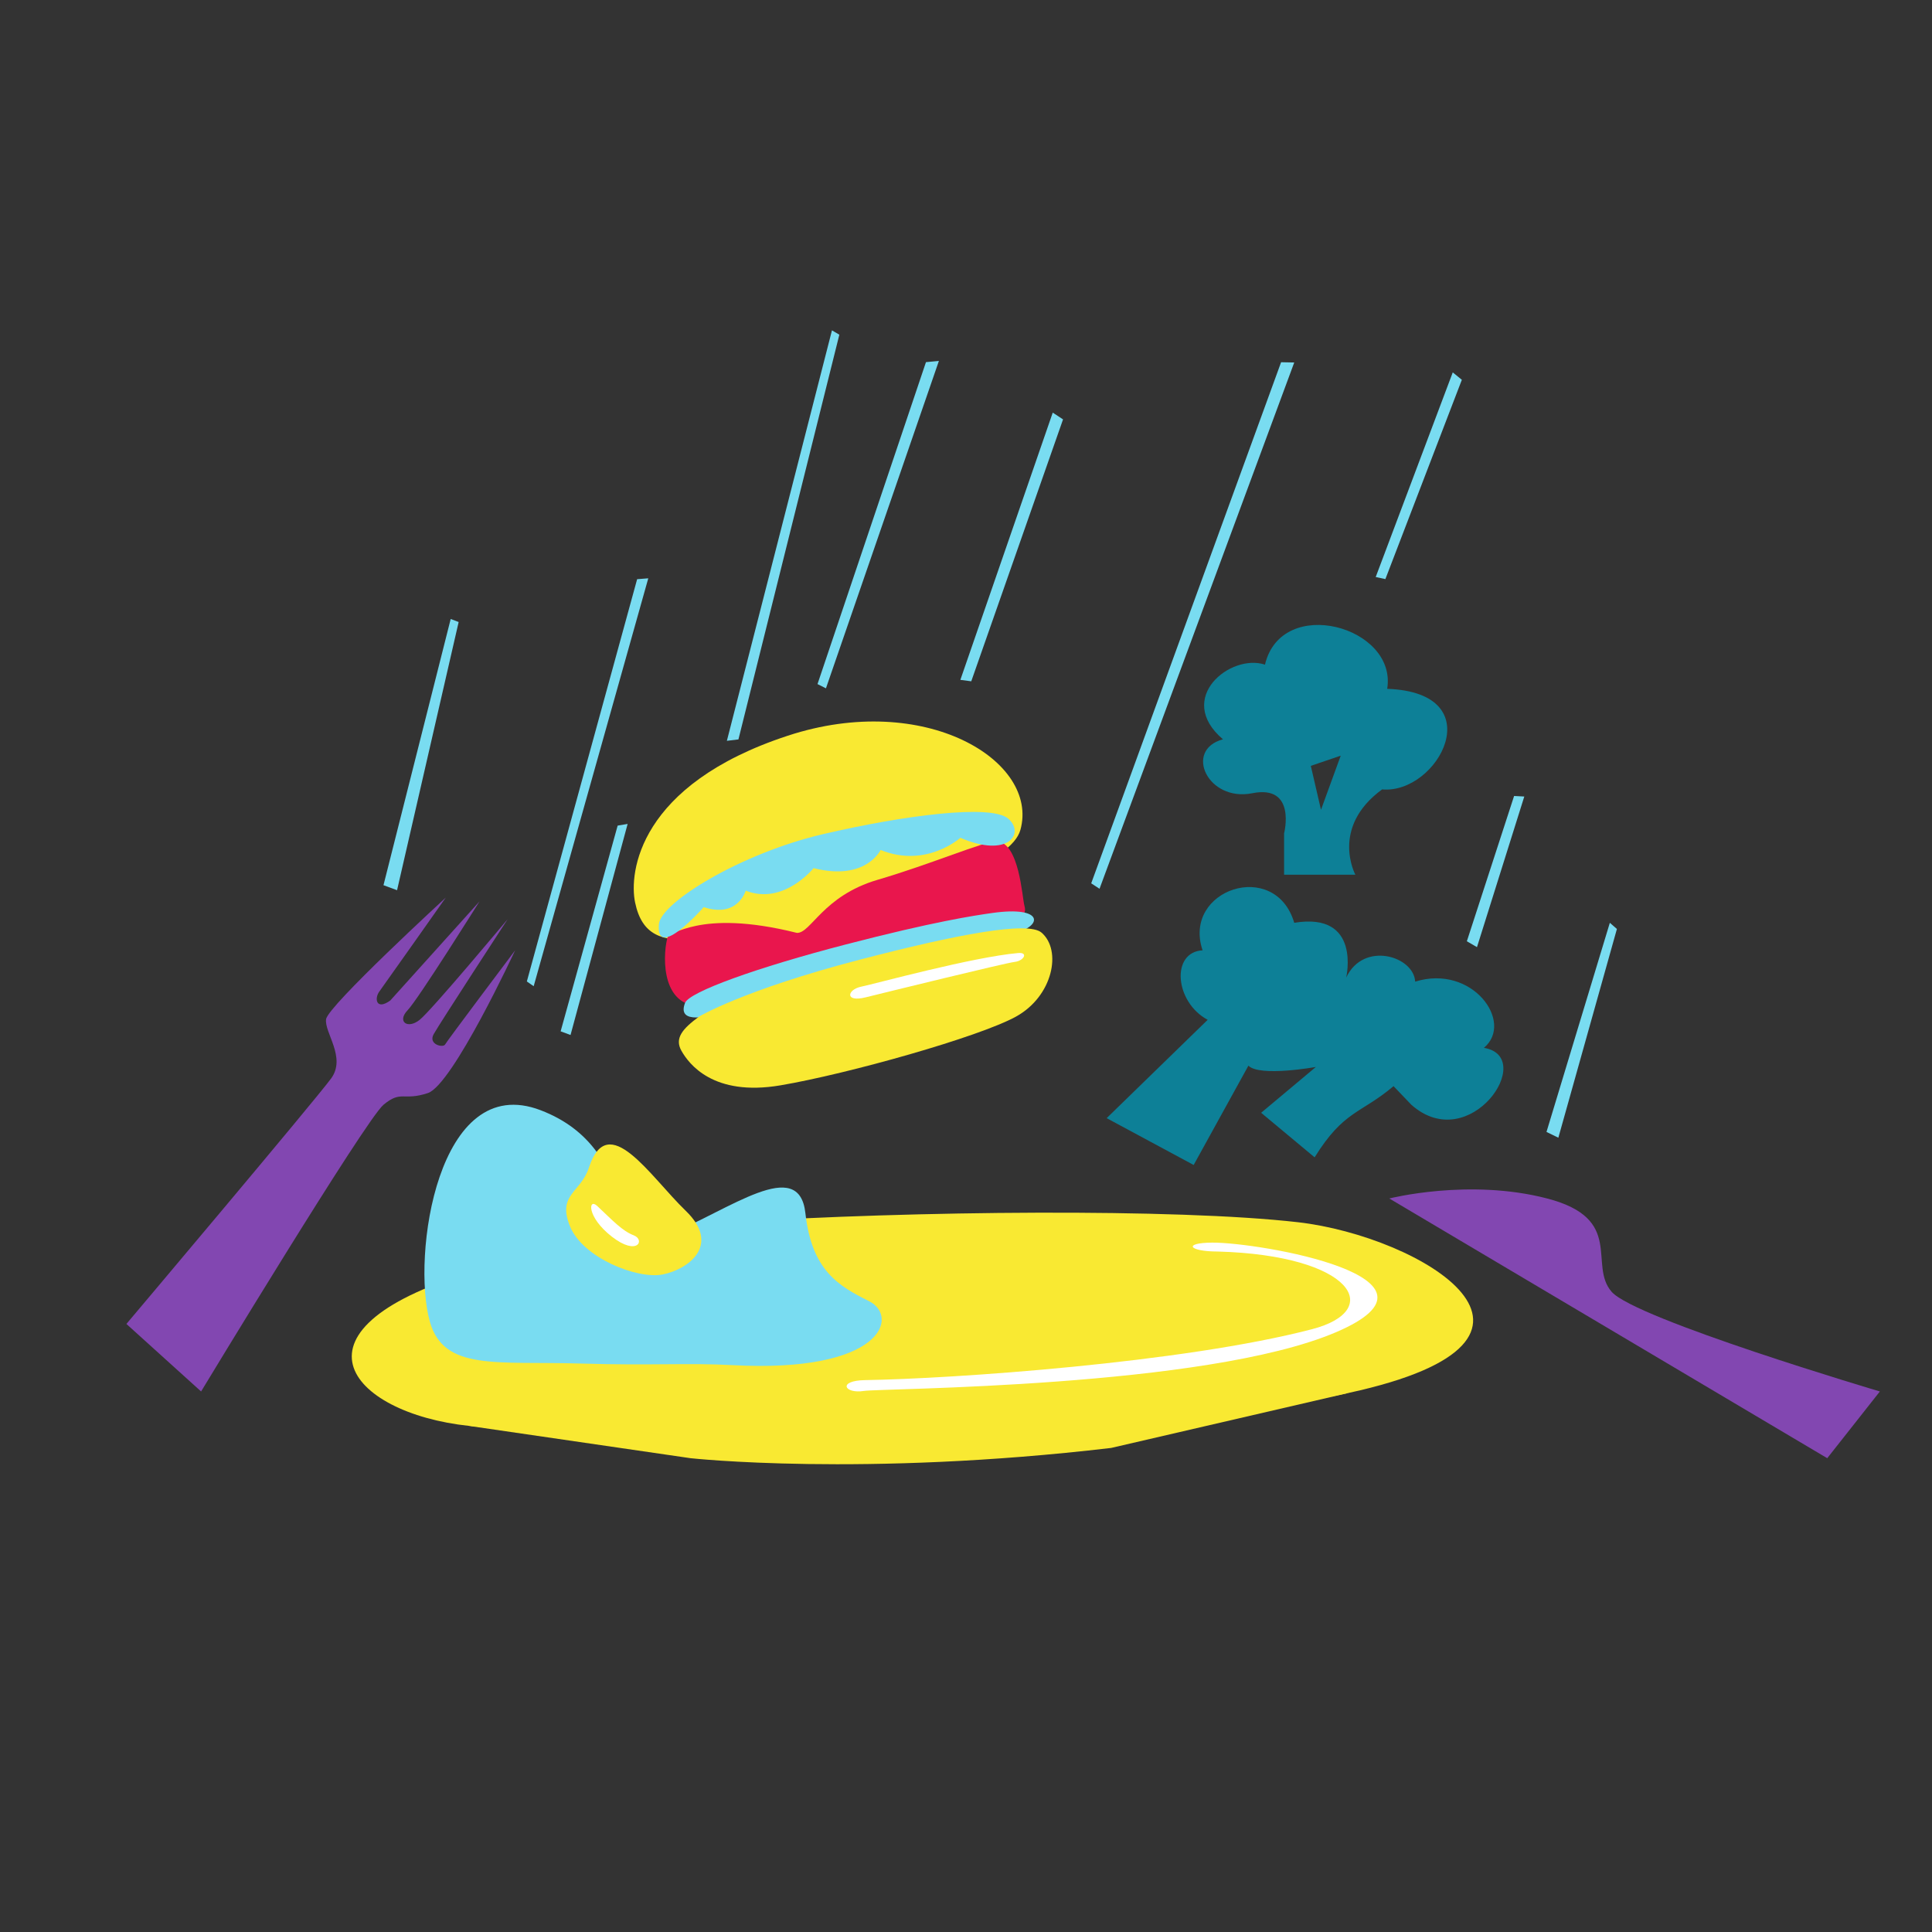
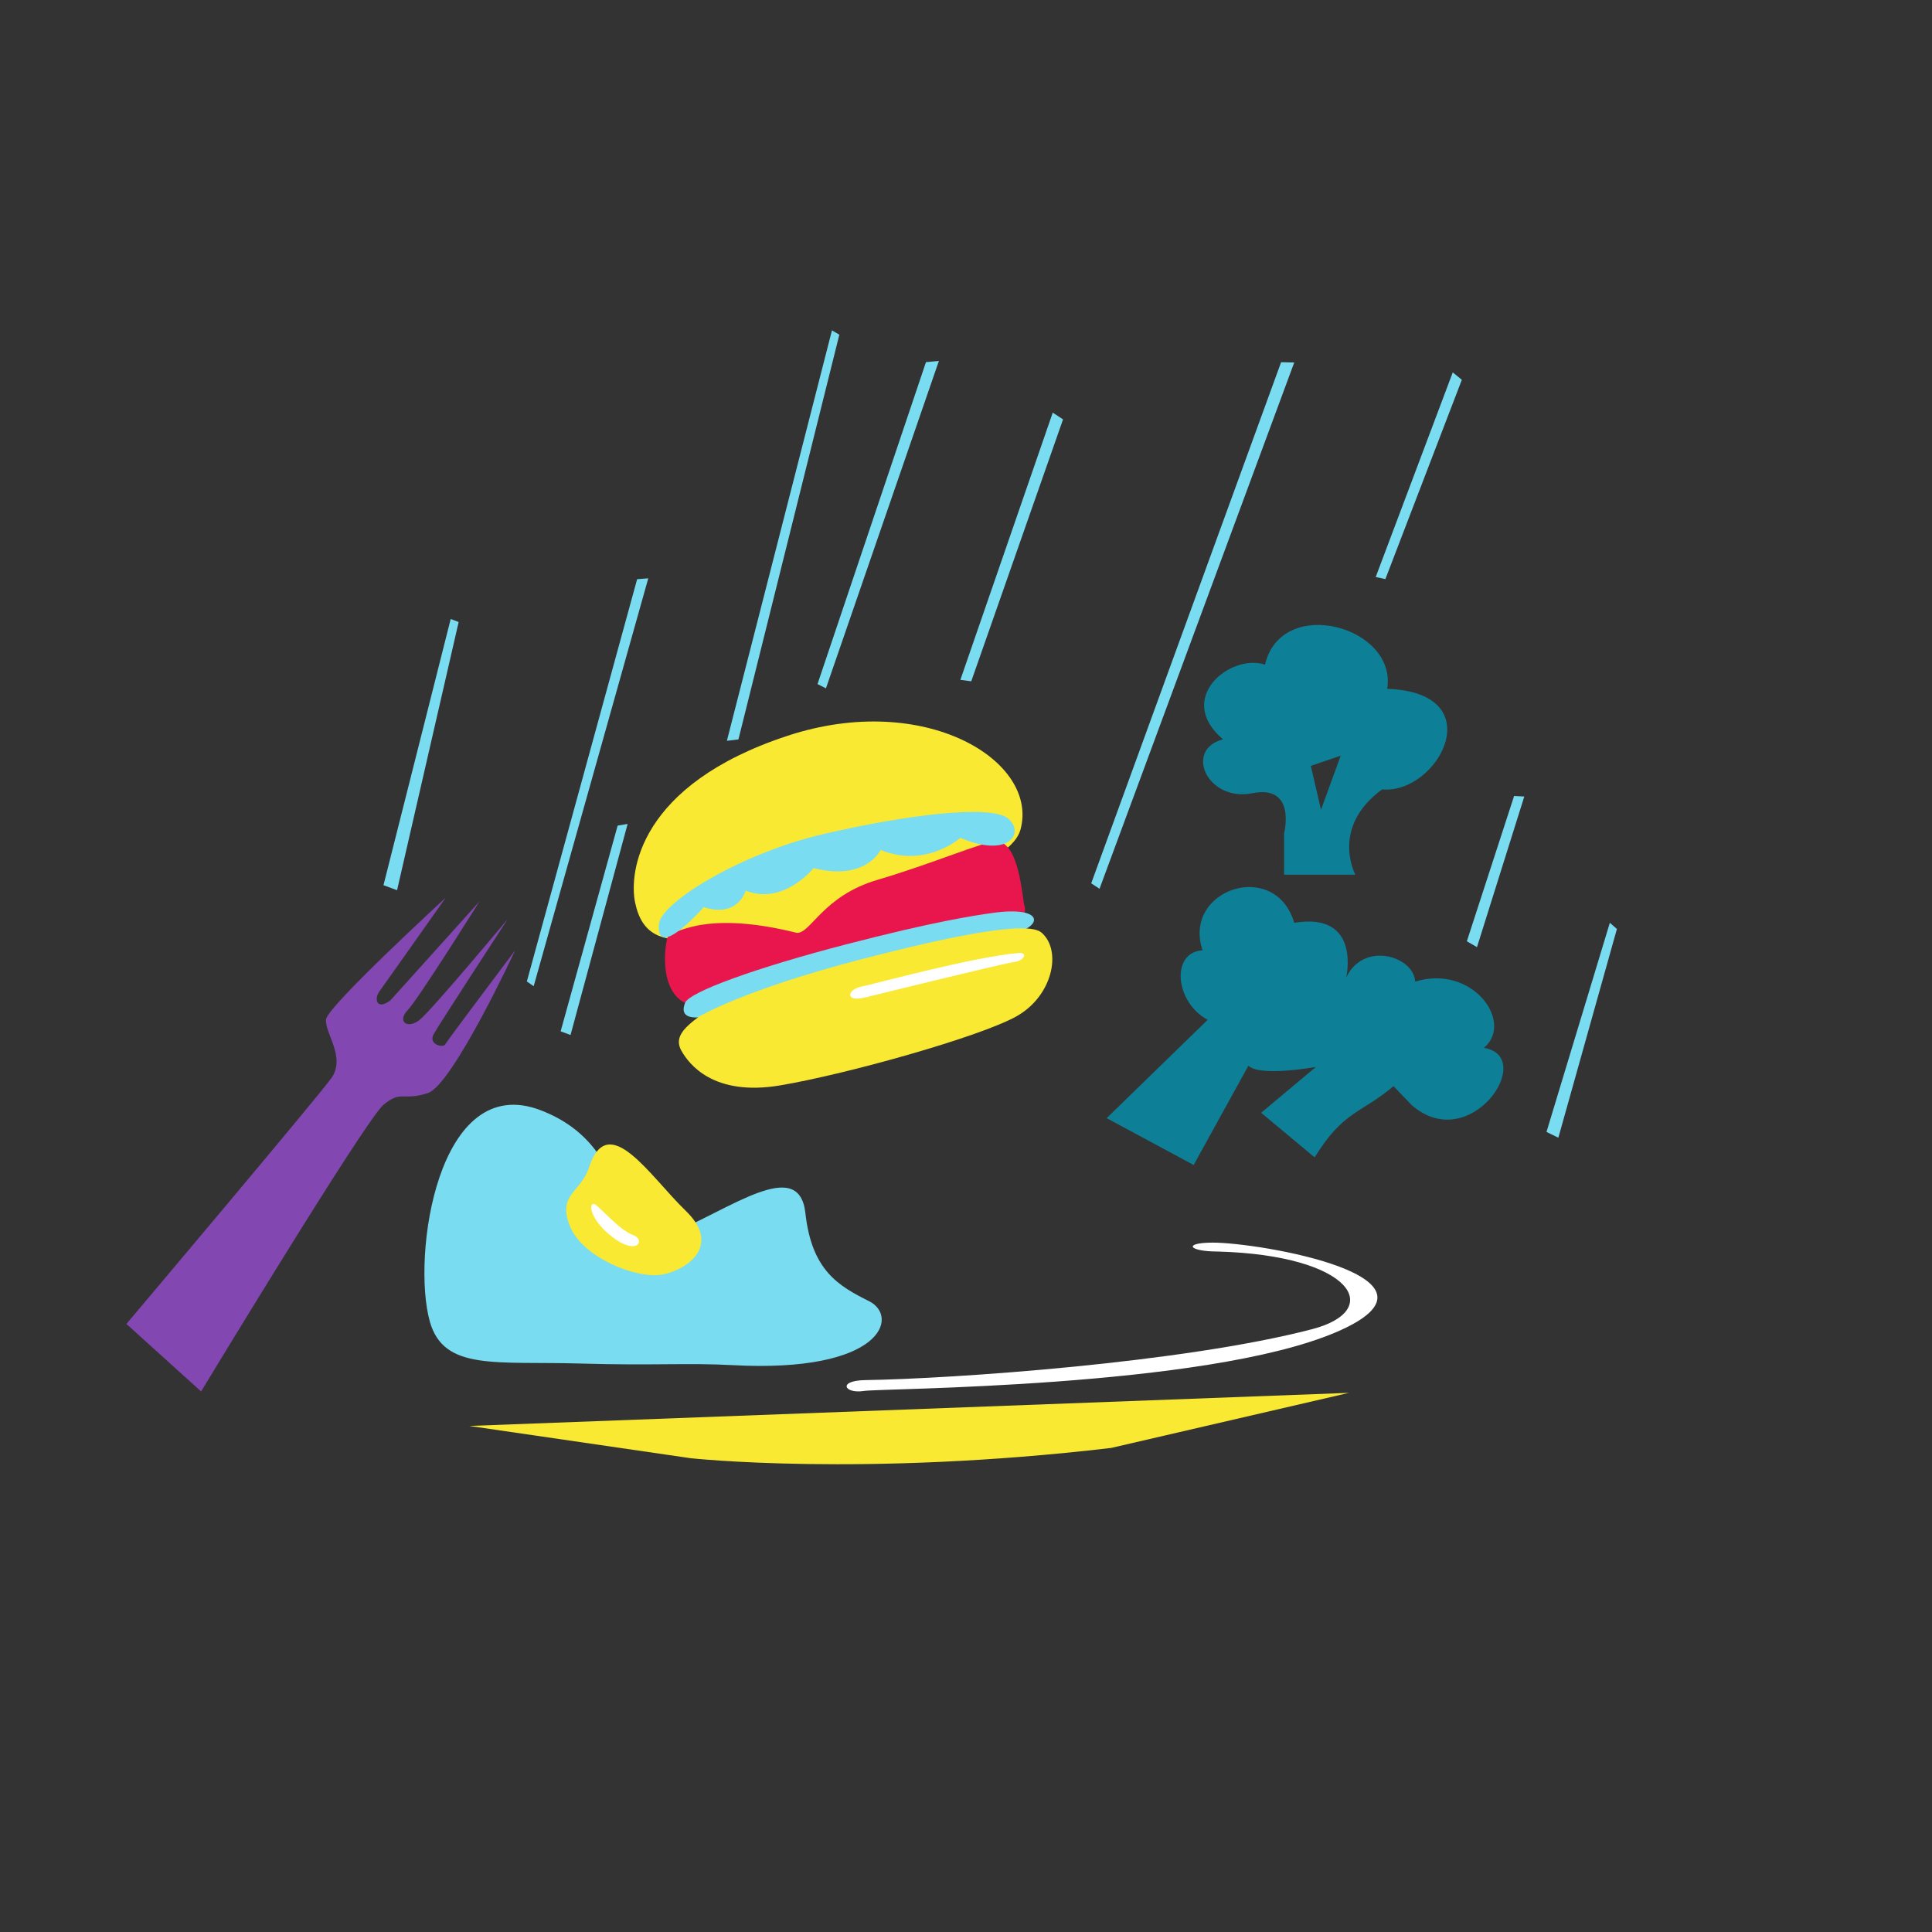
<svg xmlns="http://www.w3.org/2000/svg" id="Layer_1" viewBox="0 0 1080 1080">
  <rect x="0" y="0" width="1080" height="1080" fill="#333333" stroke="none" />
  <defs>
    <style>.cls-1{fill:#f9e932;}.cls-2{fill:#fff;}.cls-3{fill:#e9164d;}.cls-4{fill:#8247b1;}.cls-5{fill:#0d8097;}.cls-6{fill:#79dcf1;}</style>
  </defs>
-   <path class="cls-1" d="M409.42,683.24c100.58-6.4,247.9-7.83,316.22,0,68.32,7.83,165.82,65.47,28.47,95.36-137.35,29.89-424.15,25.62-491.76,18.5-67.61-7.12-108.17-54.8,6.4-87.53,114.58-32.74,140.67-26.33,140.67-26.33Z" />
  <polygon class="cls-6" points="412.79 413.34 469.2 187.09 465.07 184.67 406.33 414.12 412.79 413.34" />
  <polygon class="cls-6" points="716.14 202.49 609.99 493.79 614.64 496.83 723.49 202.63 716.14 202.49" />
  <polygon class="cls-6" points="517.62 202.44 456.99 382.41 461.71 384.78 524.85 201.76 517.62 202.44" />
  <polygon class="cls-6" points="356.16 323.77 294.51 548.65 298.33 551.3 362.39 323.28 356.16 323.77" />
  <polygon class="cls-6" points="251.94 346.02 214.37 494.83 221.96 497.63 256.39 347.71 251.94 346.02" />
  <polygon class="cls-6" points="345.27 461.52 313.4 576.52 318.93 578.57 350.85 460.58 345.27 461.52" />
  <polygon class="cls-6" points="846.39 444.96 819.98 526.17 825.64 529.46 852.09 445.26 846.39 444.96" />
  <polygon class="cls-6" points="899.91 515.85 864.5 632.76 871.13 635.99 903.86 519.3 899.91 515.85" />
  <polygon class="cls-6" points="774.44 323.72 817.18 212.31 812.1 208.17 769.03 322.56 774.44 323.72" />
  <polygon class="cls-6" points="542.94 380.85 594.25 234.44 588.49 230.66 536.85 380.05 542.94 380.85" />
  <path class="cls-6" d="M240.28,738.75c-10.24-36.31,4.27-140.2,61.91-118.14,57.64,22.06,36.29,83.98,71.17,69.74,34.87-14.23,73.3-44.35,76.86-12.21,3.56,32.14,18.5,40.68,35.58,49.22s7.59,40.3-76.39,35.76c-25.17-1.36-44.36,.31-84.45-.88-47.68-1.42-76.86,4.27-84.69-23.48Z" />
  <path class="cls-1" d="M329.24,652.64c-4.61,14.13-17.79,14.94-10.67,32.74,7.12,17.79,37.72,29.89,51.95,27.04,14.23-2.85,32.74-16.37,12.81-35.58-19.93-19.21-43.41-56.93-54.09-24.2Z" />
  <path class="cls-1" d="M389.37,525.12c-19.4,1.42-30.54-2.31-34.35-20.64-3.43-16.52,1.68-65.77,85.4-93.23,76.61-25.13,140.69,14.13,130,52.66-9.76,35.17-181.05,61.2-181.05,61.2Z" />
  <path class="cls-2" d="M483.67,771.49c48.39-.75,177.56-9.61,249.79-28.47,40.77-10.64,22.77-41.28-52.66-43.41-16.37,0-19.65-4.87-3.2-4.98,26.33-.17,140.93,19.57,69.03,50.17-73.1,31.11-254.36,31.25-263.67,32.74-10.93,1.75-15.01-5.8,.71-6.05Z" />
  <path class="cls-5" d="M618.64,625.04l56.46-54.95c-18.5-9.96-20.64-37.87-2.85-38.86-11.52-34.1,40.62-51.41,51.24-15.38,37.72-6.25,29.04,30.61,29.04,30.61,9.72-20.6,37.85-11.95,38.56,2.28,32.02-9.96,55.51,22.77,38.43,37.01,29.89,4.98-7.83,60.81-40.56,31.83l-9.96-10.41c-18.5,15.59-27.75,13.46-44.12,39.79l-29.89-24.91,30.6-25.62s-31.31,5.69-37.72-.71l-30.6,55.51-48.64-26.18Z" />
  <path class="cls-5" d="M775.45,385.06c5.69-34.87-59.07-52.66-68.32-13.52-19.21-6.4-50.53,18.71-23.48,41.74-22.06,5.94-8.54,35.12,16.37,30.14,24.91-4.98,17.79,22.46,17.79,22.46v23.08h39.85s-14.23-26.33,14.94-47.68c31.31,2.85,61.91-54.09,2.85-56.22Zm-37.01,67.61l-5.69-24.55,16.72-5.69-11.03,30.25Z" />
-   <path class="cls-4" d="M776.63,669.96l244.81,145.18,29.42-37.3s-136.64-40.5-149.92-55.69c-13.28-15.18,7.59-40.8-36.06-52.19-43.65-11.39-88.25,0-88.25,0Z" />
  <path class="cls-4" d="M70.66,740.09l41.75,37.75s91.95-151.92,101.96-160.26c10.01-8.34,10.96-1.94,24.84-6.56,13.88-4.63,48.75-79.78,48.75-79.78,0,0-38.07,50.6-39.14,52.62-1.07,2.02-9.61,.02-6.4-5.75s41.37-64.3,41.37-64.3c0,0-42.43,50.86-49.19,56.28s-12.81,.99-6.76-5.34c6.05-6.32,40.21-60.86,40.21-60.86l-49.89,55.4c-7.9,5.69-8.97-1.13-6.12-5.01,2.85-3.88,37.14-52.51,37.14-52.51,0,0-65.83,60.49-66.9,67.96s11.39,21.35,2.85,33.09c-8.54,11.74-114.46,137.26-114.46,137.26Z" />
  <path class="cls-3" d="M374.52,520.87c-2.72,2.45-7.35,32.12,8.44,39.74,15.79,7.62,159.67-38.11,174.02-42.19,14.35-4.08,17.07-7.08,15.71-11.98-1.36-4.9-2.84-35.66-15.71-36.2-12.87-.54-104.6,15.52-104.6,15.52l-77.85,35.11Z" />
  <path class="cls-1" d="M374.52,520.87c1.17,4.28,14.6-13.48,70.96,.62,7.77,.3,14.6-20.7,45-29.64,30.4-8.94,59.04-21.31,66.5-21.6,7.45-.29-23.27-8.72-23.27-8.72l-146.15,40.25-13.04,19.1Z" />
  <path class="cls-6" d="M368.32,516.69c1.02-12.27,46.06-39.7,91.54-50.35,45.48-10.64,94.32-16.92,103.78-8.7s0,22.25-26.79,10.69c0,0-19.04,17.18-44.58,6.81,0,0-8.27,17.57-37.47,10.14,0,0-16.79,20.97-37.93,12.6,0,0-4.43,15.52-23.48,9.21,0,0-26.82,30.55-25.07,9.59Z" />
  <path class="cls-6" d="M382.96,560.61c2.39-6.17,40.32-19.79,89.7-32.62,49.39-12.83,71.73-16.17,82.04-17.63,29.1-4.13,28.14,7.48,12.51,11.19-15.62,3.72-98.41,22.37-117.46,28.59-19.05,6.22-74.89,31.42-66.79,10.46Z" />
  <path class="cls-1" d="M390.76,568.29c-9.19,6.78-13.86,12.1-9.78,19.21,4.08,7.12,17.61,25.62,55.32,19.21,37.72-6.4,111.02-27.04,131.66-38.43,20.64-11.39,25.8-37.08,14.23-46.97-7.53-6.44-46.74,.86-101.54,15.14-65.29,17.02-89.89,31.83-89.89,31.83Z" />
  <path class="cls-2" d="M569.17,532.75c-25.6,2.26-79.88,17.19-87.75,18.8-7.87,1.61-9.4,8.9,2.44,5.98,11.84-2.92,78.17-19.24,83.34-19.82,5.17-.58,7.8-5.47,1.97-4.96Z" />
  <path class="cls-1" d="M262.34,797.11l123.66,18.03s96.33,10.59,235.13-5.73l132.97-30.8-491.76,18.5Z" />
  <path class="cls-2" d="M333.84,674.14c9.06,8.52,13.97,13.91,20.44,16.43,6.47,2.52,2.1,11.85-12.19,.77-14.28-11.08-13.25-21.91-8.25-17.2Z" />
</svg>